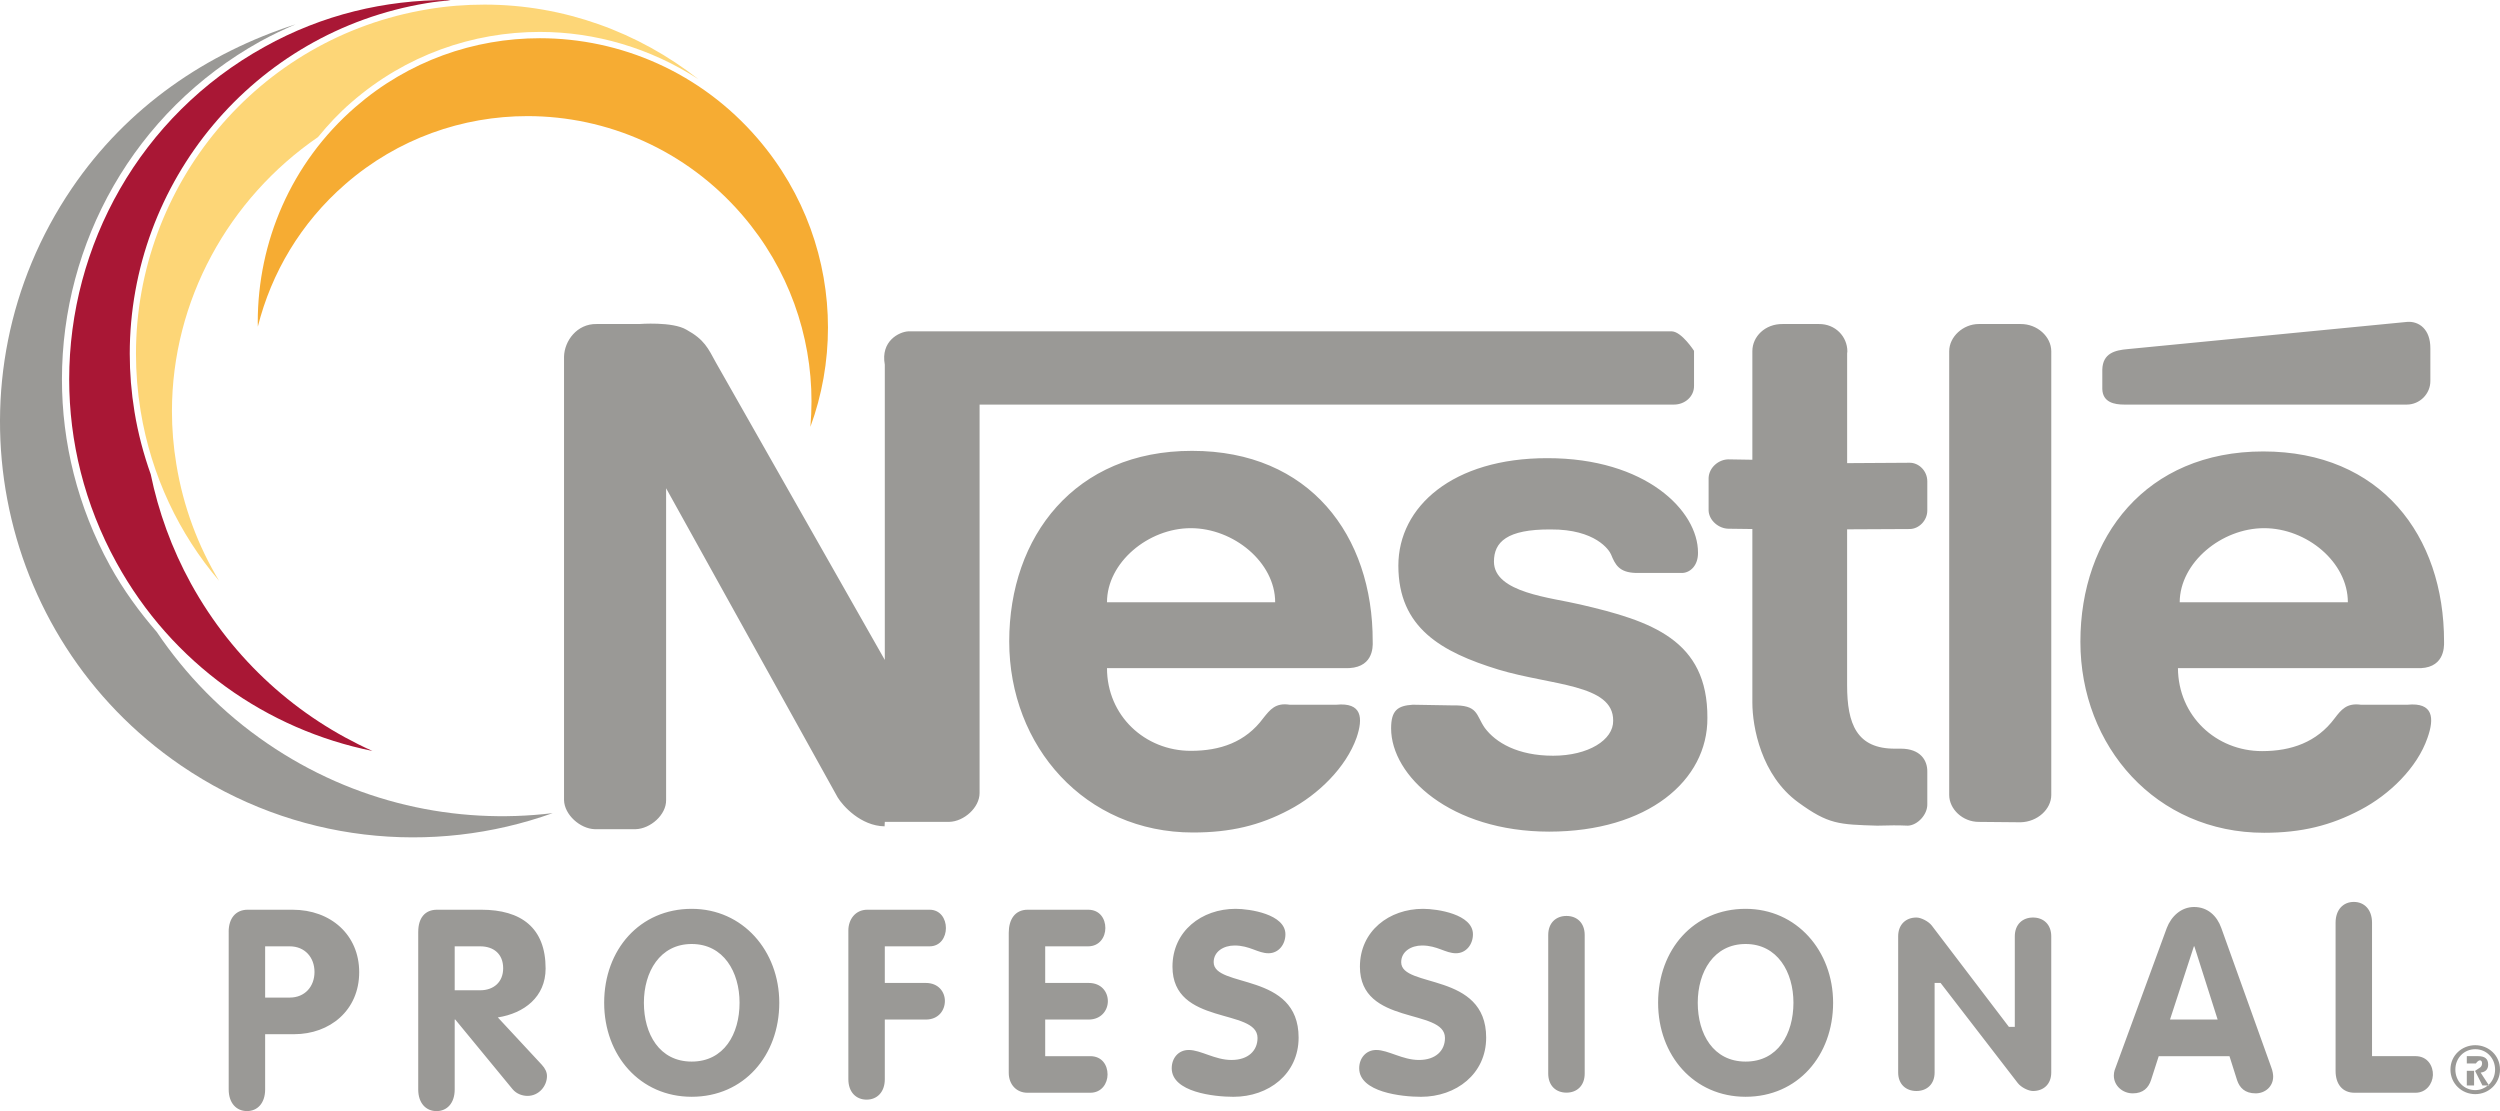
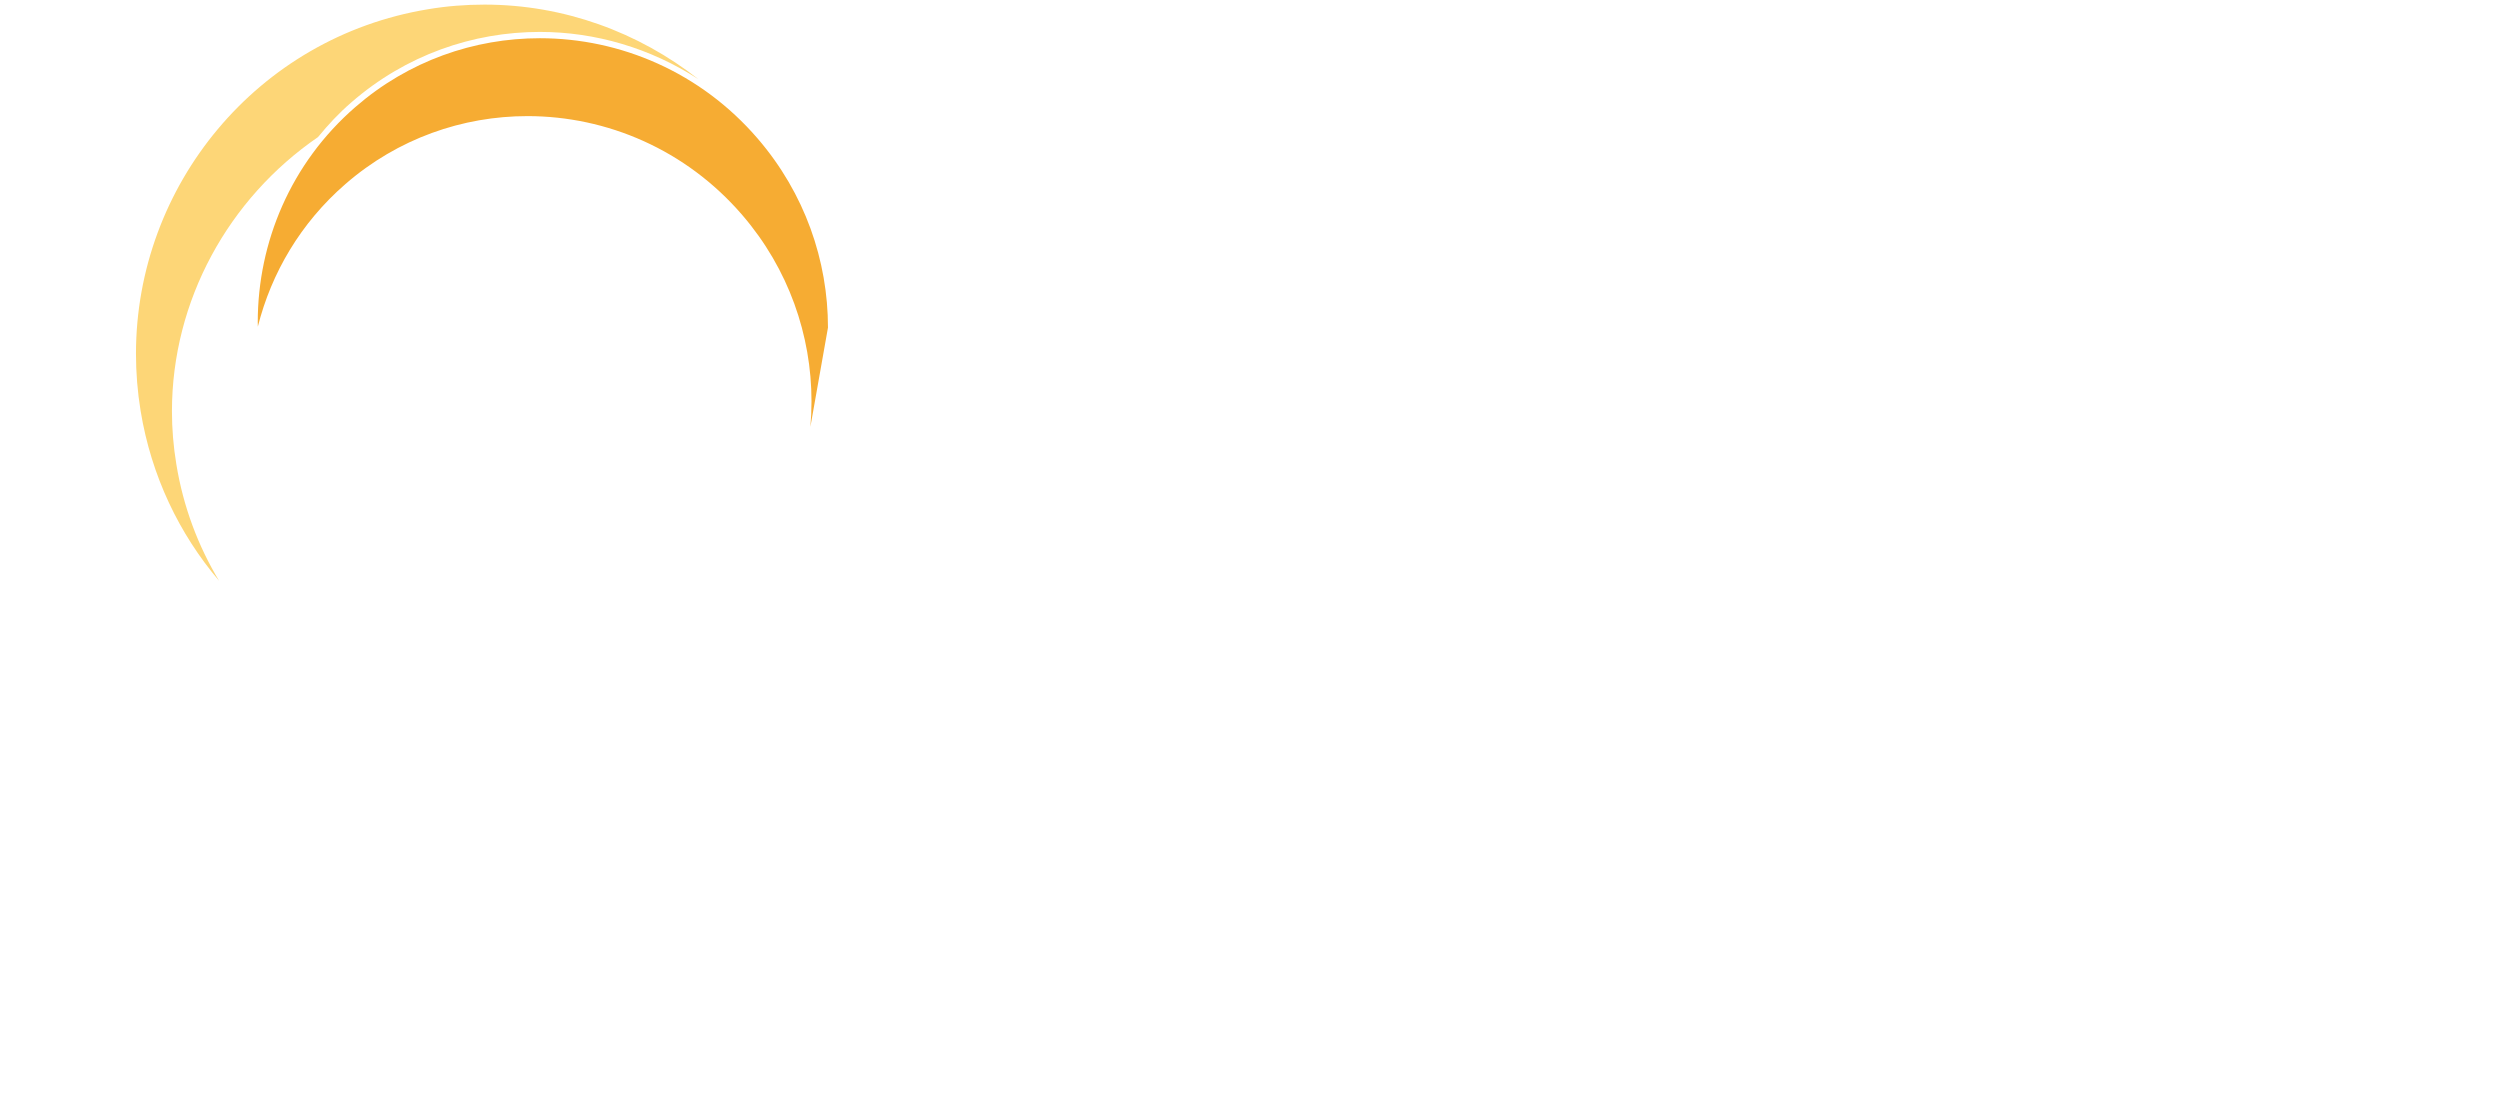
<svg xmlns="http://www.w3.org/2000/svg" width="90" height="40" viewBox="0 0 90 40" fill="none">
  <g clip-path="url(#clip0_13_890)">
-     <path d="M42.912 16.231C38.693 16.227 36.332 19.315 36.332 23.091C36.332 26.872 39.064 29.97 42.946 29.97C44.3 29.97 45.352 29.716 46.406 29.157C47.462 28.605 48.456 27.626 48.836 26.558C49.078 25.848 49.036 25.281 48.108 25.37H46.426C45.916 25.291 45.72 25.551 45.482 25.848C44.839 26.723 43.92 27.03 42.869 27.03C41.214 27.03 39.852 25.762 39.852 24.053H48.404C49.428 24.094 49.428 23.311 49.417 23.09C49.428 19.277 47.146 16.227 42.912 16.231ZM39.852 21.681C39.85 20.253 41.336 19.014 42.869 19.014C44.404 19.014 45.906 20.239 45.906 21.681H39.852ZM76.472 14.565H86.644C87.111 14.565 87.498 14.177 87.493 13.711V12.547C87.498 11.837 87.071 11.564 86.673 11.587L76.595 12.568C76.144 12.607 75.698 12.713 75.683 13.307V14.005C75.697 14.488 76.122 14.565 76.472 14.565ZM60.985 13.887V12.63C60.985 12.63 60.545 11.947 60.192 11.929H32.693C32.374 11.947 31.695 12.273 31.853 13.129V23.758L25.776 13.058C25.488 12.53 25.358 12.226 24.713 11.87C24.211 11.569 23.011 11.665 23.011 11.665H21.477C20.771 11.651 20.317 12.274 20.305 12.843V28.803C20.317 29.329 20.882 29.836 21.415 29.851H22.879C23.42 29.836 23.988 29.33 23.98 28.803V17.577L30.156 28.706C30.339 29.009 30.986 29.734 31.845 29.748L31.853 29.587H34.175C34.705 29.573 35.265 29.072 35.265 28.55V14.565H60.263C60.658 14.565 60.992 14.273 60.985 13.887ZM68.751 16.659L66.497 16.673V12.719L66.505 12.651C66.505 12.12 66.075 11.659 65.481 11.665H64.173C63.544 11.658 63.085 12.116 63.085 12.641V16.551L62.228 16.537C61.874 16.537 61.527 16.827 61.51 17.203V18.383C61.527 18.739 61.874 19.031 62.228 19.034L63.085 19.045V25.291C63.085 26.168 63.403 27.913 64.734 28.883C65.828 29.681 66.198 29.681 67.581 29.724C68.019 29.709 68.343 29.709 68.686 29.724C69.031 29.709 69.395 29.325 69.383 28.945V27.792C69.394 27.371 69.132 26.952 68.43 26.952H68.231C66.841 26.962 66.496 26.063 66.496 24.668V19.056L68.751 19.045C69.079 19.042 69.383 18.743 69.383 18.377V17.33C69.383 16.95 69.079 16.659 68.751 16.659ZM56.891 21.762C55.848 21.511 53.782 21.343 53.782 20.218C53.782 19.516 54.246 19.05 55.828 19.06C57.438 19.051 57.933 19.804 57.997 19.959C58.149 20.331 58.289 20.608 58.889 20.626H60.46H60.575C60.859 20.608 61.134 20.35 61.128 19.896C61.134 18.391 59.251 16.491 55.702 16.494C52.306 16.491 50.341 18.235 50.341 20.363C50.341 22.603 51.892 23.474 53.94 24.104C55.84 24.68 58.087 24.622 58.074 25.944C58.087 26.637 57.178 27.206 55.913 27.206C54.635 27.206 53.842 26.731 53.452 26.204C53.123 25.732 53.23 25.37 52.268 25.394L50.861 25.37C50.316 25.404 50.08 25.573 50.08 26.221C50.08 27.93 52.212 29.936 55.77 29.939C59.313 29.936 61.481 28.102 61.466 25.846C61.482 23.036 59.447 22.354 56.891 21.762ZM87.986 23.101C87.992 19.278 85.699 16.252 81.476 16.252C77.258 16.252 74.894 19.326 74.894 23.101C74.894 26.872 77.618 29.98 81.508 29.98C82.862 29.98 83.913 29.716 84.972 29.157C86.027 28.605 87.02 27.635 87.389 26.565C87.644 25.848 87.6 25.281 86.671 25.37H84.989C84.481 25.3 84.282 25.551 84.048 25.858C83.405 26.723 82.481 27.04 81.436 27.04C79.778 27.04 78.418 25.776 78.406 24.053H86.97C87.992 24.109 87.992 23.311 87.986 23.101ZM78.569 21.681H78.469C78.476 20.253 79.974 19.014 81.508 19.014C83.042 19.014 84.523 20.239 84.523 21.681H78.569ZM72.74 11.665H71.234C70.677 11.665 70.171 12.119 70.171 12.647V28.616C70.171 29.128 70.655 29.588 71.234 29.588L72.74 29.602C73.354 29.588 73.846 29.128 73.846 28.617V28.534V12.647C73.845 12.119 73.342 11.659 72.74 11.665Z" fill="#9A9996" />
-     <path d="M33.465 34.068C33.858 34.068 34.053 33.736 34.053 33.41C34.053 33.073 33.85 32.75 33.465 32.75H31.224C30.786 32.75 30.541 33.108 30.541 33.496V38.851C30.541 39.319 30.821 39.587 31.198 39.587C31.572 39.587 31.853 39.319 31.853 38.851V36.704H33.329C33.789 36.704 34.016 36.369 34.016 36.034C34.016 35.714 33.789 35.386 33.329 35.386H31.853V34.068H33.465ZM10.531 32.75H8.916C8.481 32.75 8.232 33.067 8.232 33.541H8.233V39.219C8.233 39.716 8.515 39.999 8.891 39.999C9.267 39.999 9.545 39.716 9.545 39.219V37.231H10.589C11.871 37.231 12.931 36.376 12.931 34.999C12.931 33.654 11.908 32.75 10.531 32.75ZM10.43 35.913H9.545V34.068H10.43C10.977 34.068 11.322 34.468 11.322 34.991C11.322 35.513 10.977 35.913 10.43 35.913ZM17.922 36.627C18.871 36.479 19.642 35.889 19.642 34.866C19.642 33.397 18.759 32.75 17.327 32.75H15.732C15.294 32.75 15.057 33.056 15.057 33.541H15.056V39.22C15.056 39.717 15.338 40 15.714 40C16.09 40 16.369 39.717 16.369 39.22V36.704H16.39L18.452 39.21C18.602 39.391 18.822 39.452 18.991 39.452C19.397 39.452 19.691 39.101 19.691 38.737C19.691 38.605 19.633 38.468 19.502 38.328L17.922 36.627ZM17.286 35.65H16.369V34.068H17.286C17.774 34.068 18.114 34.344 18.114 34.857C18.115 35.353 17.774 35.65 17.286 35.65ZM39.191 36.704C39.646 36.704 39.883 36.368 39.883 36.042C39.883 35.714 39.656 35.386 39.191 35.386H37.627V34.068H39.172C39.583 34.068 39.793 33.736 39.793 33.41C39.793 33.073 39.592 32.75 39.172 32.75H36.997C36.533 32.75 36.315 33.108 36.315 33.58V38.62C36.315 39.051 36.602 39.339 36.988 39.339H39.25C39.661 39.339 39.872 39.001 39.872 38.68C39.872 38.345 39.673 38.022 39.25 38.022H37.627V36.704H39.191ZM43.692 34.639C43.692 34.255 44.051 34.038 44.444 34.038C44.992 34.038 45.285 34.317 45.664 34.317C46.037 34.317 46.275 33.994 46.275 33.635C46.275 32.91 44.992 32.718 44.481 32.718C43.264 32.718 42.209 33.515 42.209 34.802C42.209 36.94 45.271 36.281 45.271 37.367C45.271 37.82 44.94 38.159 44.333 38.159C43.738 38.159 43.227 37.799 42.796 37.799C42.417 37.799 42.182 38.098 42.182 38.457C42.182 39.317 43.702 39.485 44.404 39.485C45.673 39.485 46.75 38.663 46.75 37.353C46.751 34.976 43.694 35.585 43.692 34.639ZM24.901 32.718C23.034 32.718 21.75 34.186 21.75 36.099C21.75 38 23.042 39.484 24.901 39.484C26.781 39.484 28.054 38 28.054 36.099C28.054 34.235 26.744 32.718 24.901 32.718ZM24.9 38.217C23.738 38.217 23.18 37.223 23.18 36.099C23.18 34.989 23.757 33.984 24.9 33.984C26.048 33.984 26.624 34.989 26.624 36.099C26.624 37.223 26.066 38.217 24.9 38.217ZM73.188 33.031C72.813 33.031 72.533 33.278 72.533 33.708V36.967H72.32L69.543 33.319C69.426 33.168 69.158 33.031 68.991 33.031C68.615 33.031 68.334 33.278 68.334 33.708V38.61C68.334 39.034 68.615 39.276 68.991 39.276C69.365 39.276 69.646 39.034 69.646 38.61V35.386H69.861L72.639 38.989C72.761 39.147 73.024 39.276 73.188 39.276C73.565 39.276 73.845 39.034 73.845 38.61V33.708C73.845 33.278 73.565 33.031 73.188 33.031ZM86.955 38.021H85.393V33.219C85.393 32.743 85.114 32.469 84.737 32.469C84.361 32.469 84.081 32.743 84.081 33.219V38.552C84.081 39.034 84.332 39.339 84.763 39.339H86.955C87.342 39.339 87.568 39.026 87.585 38.704C87.596 38.385 87.401 38.021 86.955 38.021ZM88.805 39.076H89.067V38.548H88.805V39.076ZM89.574 38.325C89.574 38.116 89.454 38.021 89.206 38.021H88.805V38.285H89.132C89.241 38.124 89.354 38.148 89.354 38.278C89.354 38.433 89.239 38.447 89.108 38.548H89.1L89.367 39.076H89.565C89.574 39.069 89.582 39.062 89.59 39.055L89.303 38.614C89.46 38.594 89.574 38.513 89.574 38.325ZM89.11 37.627C88.627 37.627 88.216 37.996 88.216 38.504C88.216 39.014 88.627 39.389 89.11 39.389C89.59 39.389 90 39.014 90 38.504C90 37.996 89.59 37.627 89.11 37.627ZM89.604 39.076L89.565 39.076C89.442 39.18 89.286 39.244 89.11 39.244C88.707 39.244 88.393 38.927 88.393 38.504C88.393 38.087 88.707 37.771 89.11 37.771C89.51 37.771 89.823 38.087 89.823 38.504C89.823 38.729 89.733 38.921 89.591 39.055L89.604 39.076ZM50.443 34.639C50.443 34.255 50.801 34.038 51.194 34.038C51.744 34.038 52.035 34.317 52.414 34.317C52.787 34.317 53.026 33.994 53.026 33.635C53.026 32.91 51.744 32.718 51.229 32.718C50.01 32.718 48.957 33.515 48.957 34.802C48.957 36.94 52.019 36.281 52.019 37.367C52.019 37.82 51.688 38.159 51.083 38.159C50.489 38.159 49.976 37.799 49.544 37.799C49.173 37.799 48.931 38.098 48.931 38.457C48.931 39.317 50.452 39.485 51.156 39.485C52.42 39.485 53.502 38.663 53.502 37.353C53.502 34.976 50.443 35.585 50.443 34.639ZM79.967 33.409C79.811 32.968 79.474 32.652 78.987 32.652C78.519 32.652 78.163 32.992 78.004 33.409L76.168 38.415C76.149 38.464 76.098 38.574 76.098 38.718C76.098 39.088 76.415 39.361 76.779 39.361C77.155 39.361 77.348 39.16 77.439 38.878L77.714 38.022H80.261L80.535 38.887C80.627 39.16 80.817 39.361 81.204 39.361C81.544 39.361 81.834 39.117 81.834 38.757C81.834 38.689 81.819 38.559 81.762 38.414L79.967 33.409ZM78.12 36.704L78.98 34.068H78.997L79.835 36.704H78.12ZM56.393 32.974C56.017 32.974 55.736 33.221 55.736 33.661V38.647C55.736 39.088 56.017 39.335 56.393 39.335C56.767 39.335 57.049 39.088 57.049 38.647V33.661C57.049 33.221 56.768 32.974 56.393 32.974ZM62.842 32.718C60.972 32.718 59.692 34.186 59.692 36.099C59.692 38 60.982 39.484 62.842 39.484C64.718 39.484 65.992 38 65.992 36.099C65.992 34.235 64.683 32.718 62.842 32.718ZM62.843 38.217C61.678 38.217 61.119 37.223 61.119 36.099C61.119 34.989 61.695 33.984 62.843 33.984C63.984 33.984 64.564 34.989 64.564 36.099C64.562 37.223 64.007 38.217 62.843 38.217Z" fill="#9A9996" />
-     <path fill-rule="evenodd" clip-rule="evenodd" d="M9.62 26.761C8 25.657 6.677 24.282 5.643 22.75C5.014 22.024 4.44 21.237 3.958 20.363C2.787 18.229 2.23 15.925 2.23 13.657C2.23 8.766 4.809 4.022 9.373 1.489C9.79 1.26 10.214 1.058 10.641 0.875C7.445 1.909 4.587 3.834 2.584 6.784C-2.045 13.604 -0.286 22.908 6.51 27.554C10.594 30.345 15.572 30.821 19.896 29.273C16.407 29.697 12.754 28.908 9.62 26.761Z" fill="#9A9996" />
-     <path fill-rule="evenodd" clip-rule="evenodd" d="M6.876 21.012C6.179 19.744 5.704 18.418 5.426 17.074C5.17 16.352 4.97 15.607 4.842 14.825C4.727 14.118 4.671 13.427 4.671 12.736C4.671 6.573 9.111 1.144 15.364 0.113C15.65 0.064 15.937 0.036 16.222 0.008C16.187 0.008 16.151 0 16.115 0C13.862 0 11.615 0.52 9.52 1.688C5.027 4.176 2.491 8.844 2.491 13.657C2.491 15.885 3.037 18.154 4.191 20.252C6.2 23.908 9.628 26.27 13.406 27.034C10.729 25.833 8.404 23.783 6.876 21.012Z" fill="#A91735" />
-     <path fill-rule="evenodd" clip-rule="evenodd" d="M29.807 11.794C29.807 9.387 28.976 6.962 27.276 4.988C25.223 2.601 22.333 1.376 19.435 1.376C17.075 1.376 14.71 2.187 12.793 3.854C10.467 5.872 9.279 8.725 9.279 11.597C9.279 11.655 9.28 11.707 9.282 11.759C9.769 9.825 10.826 8.023 12.436 6.625C14.327 4.982 16.66 4.18 18.99 4.18C21.845 4.18 24.693 5.386 26.72 7.739C28.396 9.684 29.214 12.078 29.214 14.45C29.214 14.759 29.2 15.066 29.174 15.367C29.593 14.224 29.807 13.013 29.807 11.794Z" fill="#F6AC33" />
+     <path fill-rule="evenodd" clip-rule="evenodd" d="M29.807 11.794C29.807 9.387 28.976 6.962 27.276 4.988C25.223 2.601 22.333 1.376 19.435 1.376C17.075 1.376 14.71 2.187 12.793 3.854C10.467 5.872 9.279 8.725 9.279 11.597C9.279 11.655 9.28 11.707 9.282 11.759C9.769 9.825 10.826 8.023 12.436 6.625C14.327 4.982 16.66 4.18 18.99 4.18C21.845 4.18 24.693 5.386 26.72 7.739C28.396 9.684 29.214 12.078 29.214 14.45C29.214 14.759 29.2 15.066 29.174 15.367Z" fill="#F6AC33" />
    <path fill-rule="evenodd" clip-rule="evenodd" d="M19.436 1.149C21.43 1.149 23.414 1.731 25.142 2.851C22.988 1.16 20.299 0.166 17.441 0.166C16.769 0.166 16.085 0.218 15.402 0.334C9.257 1.347 4.895 6.683 4.895 12.735C4.895 13.413 4.949 14.1 5.062 14.792C5.447 17.14 6.455 19.226 7.887 20.909C7.132 19.657 6.598 18.244 6.349 16.717C6.242 16.074 6.19 15.436 6.19 14.805C6.192 10.82 8.225 7.148 11.448 4.935C11.811 4.493 12.202 4.07 12.647 3.687C14.606 1.981 17.022 1.149 19.436 1.149Z" fill="#FDD677" />
  </g>
  <defs>
    <clipPath id="clip0_13_890">
      <rect width="90" height="40" fill="white" />
    </clipPath>
  </defs>
</svg>